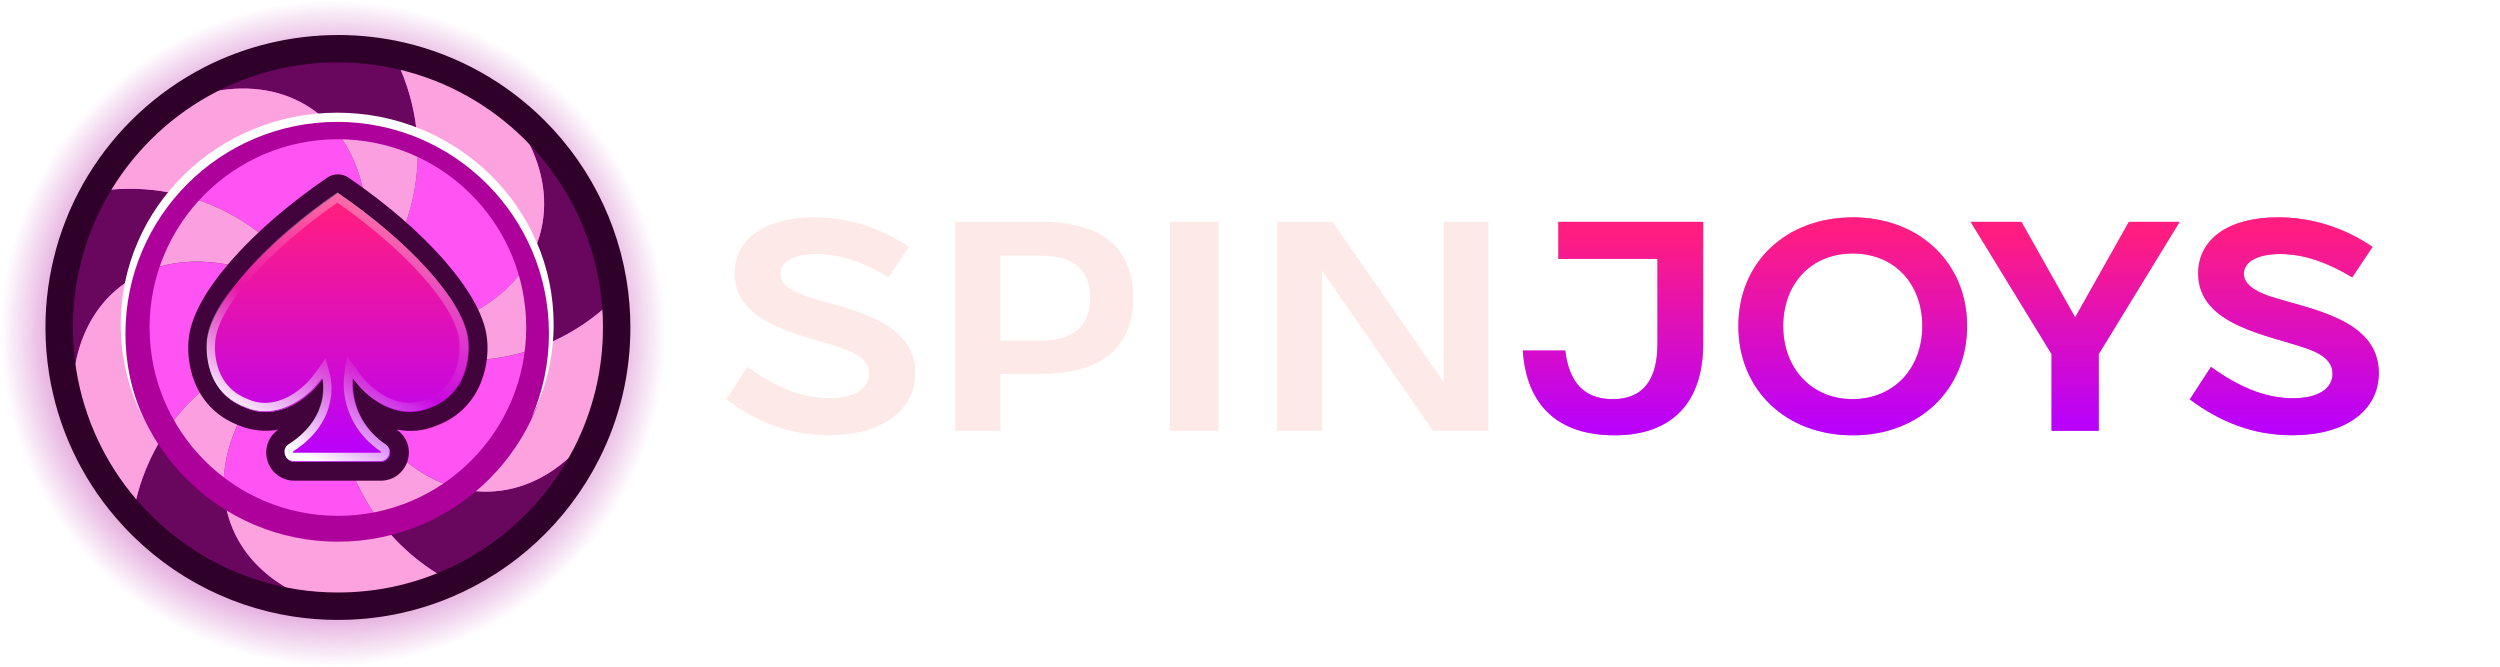
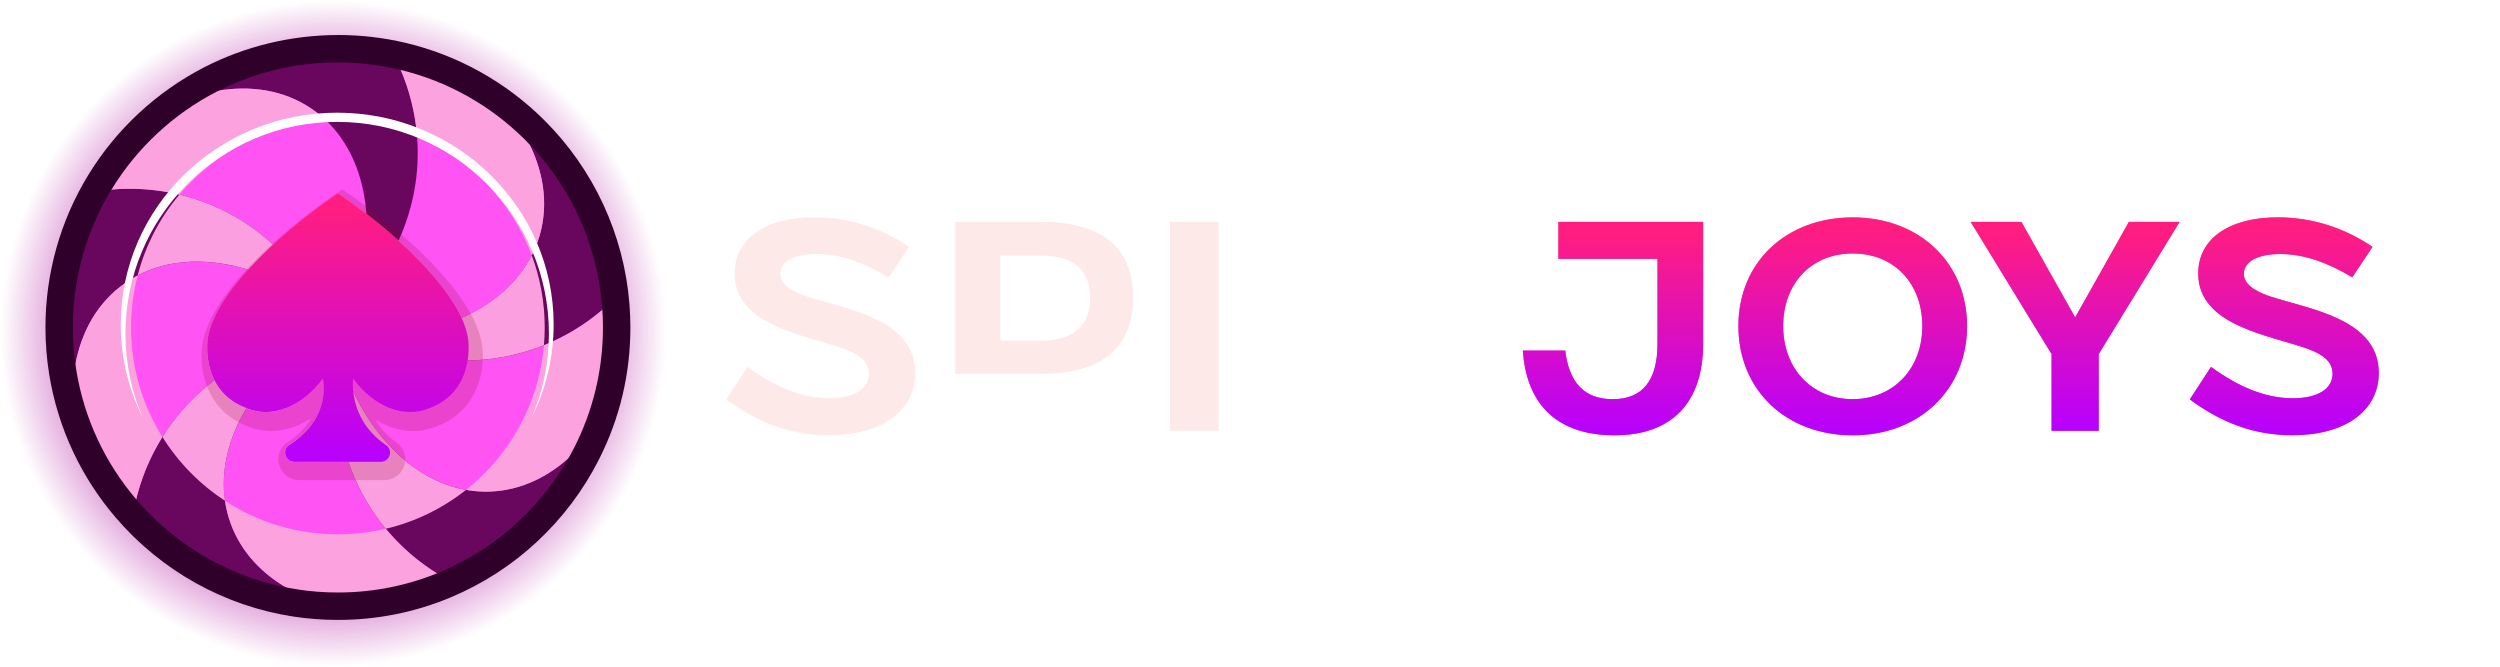
<svg xmlns="http://www.w3.org/2000/svg" width="165" height="44" viewBox="0 0 165 44" fill="none">
  <circle cx="22" cy="22" r="22" fill="url(#paint0_radial_19367_866)" />
  <path d="M39.963 21.615C39.963 24.477 39.282 27.181 38.075 29.571C36.182 33.316 32.994 36.294 29.102 37.918C27.01 38.793 24.713 39.274 22.304 39.274C21.385 39.274 20.483 39.204 19.606 39.069C15.344 38.414 11.585 36.237 8.9 33.111C6.828 30.7 5.397 27.722 4.87 24.442C4.721 23.521 4.645 22.576 4.645 21.613C4.645 18.244 5.588 15.095 7.224 12.417C8.909 9.656 11.333 7.396 14.221 5.906C16.643 4.656 19.392 3.952 22.304 3.952C23.71 3.952 25.078 4.116 26.389 4.426C29.605 5.188 32.482 6.829 34.751 9.082C37.654 11.968 39.562 15.856 39.908 20.189C39.945 20.659 39.965 21.134 39.965 21.613L39.963 21.615Z" fill="#FF53F4" />
  <path d="M15.216 34.532C15.958 36.585 17.542 38.162 19.631 39.175C15.369 38.521 11.61 36.344 8.926 33.218C9.924 28.728 13.124 24.831 17.767 23.153C18.669 22.827 19.581 22.599 20.494 22.466C16.01 25.686 13.739 30.454 15.216 34.535V34.532Z" fill="#68075D" />
  <path d="M21.054 20.202C16.605 16.933 11.37 16.246 7.946 18.911C6.221 20.252 5.211 22.245 4.893 24.547C4.745 23.626 4.668 22.681 4.668 21.718C4.668 18.348 5.611 15.2 7.248 12.522C11.825 12.082 16.522 13.922 19.555 17.821C20.143 18.578 20.642 19.375 21.052 20.202H21.054Z" fill="#68075D" />
  <path d="M25.179 17.875C24.643 18.67 24.037 19.389 23.379 20.035C25.112 14.793 24.149 9.603 20.554 7.17C18.745 5.944 16.535 5.599 14.246 6.01C16.668 4.761 19.416 4.056 22.328 4.056C23.735 4.056 25.103 4.22 26.413 4.531C28.247 8.749 27.947 13.786 25.177 17.875H25.179Z" fill="#68075D" />
  <path d="M34.78 9.189C37.683 12.075 39.591 15.963 39.937 20.296C36.491 23.339 31.609 24.613 26.866 23.243C25.945 22.976 25.074 22.624 24.258 22.195C29.776 22.223 34.417 19.703 35.622 15.535C36.226 13.441 35.876 11.235 34.782 9.189H34.78Z" fill="#68075D" />
  <path d="M38.1 29.675C36.207 33.421 33.019 36.399 29.127 38.022C25.165 35.688 22.445 31.439 22.281 26.5C22.25 25.544 22.316 24.603 22.469 23.695C24.147 28.953 27.978 32.587 32.315 32.445C34.498 32.373 36.492 31.353 38.1 29.675Z" fill="#68075D" />
  <path d="M39.278 16.736C39.25 16.642 39.221 16.552 39.193 16.46C39.182 16.427 39.173 16.395 39.162 16.362C39.143 16.303 39.123 16.244 39.103 16.182C39.064 16.058 39.02 15.935 38.976 15.813C38.957 15.754 38.935 15.694 38.913 15.635C38.902 15.603 38.889 15.572 38.878 15.539C38.871 15.524 38.867 15.508 38.861 15.493C38.823 15.393 38.784 15.292 38.745 15.194C38.742 15.189 38.742 15.187 38.74 15.182C38.729 15.152 38.716 15.123 38.705 15.095C38.648 14.948 38.587 14.806 38.523 14.662C38.508 14.629 38.495 14.596 38.48 14.563C38.414 14.415 38.346 14.268 38.276 14.121C38.224 14.008 38.167 13.896 38.11 13.784C38.079 13.723 38.049 13.662 38.018 13.601C37.961 13.491 37.904 13.384 37.845 13.277C37.799 13.191 37.753 13.108 37.705 13.025C37.646 12.918 37.583 12.813 37.521 12.708C37.43 12.553 37.336 12.402 37.239 12.251C37.176 12.15 37.11 12.049 37.042 11.949C37.005 11.89 36.966 11.831 36.926 11.774C36.828 11.629 36.727 11.487 36.624 11.347C36.535 11.222 36.443 11.1 36.349 10.979C36.261 10.861 36.169 10.745 36.073 10.629C35.918 10.435 35.756 10.244 35.592 10.058C35.508 9.962 35.421 9.866 35.329 9.769C35.152 9.573 34.966 9.378 34.776 9.19C35.87 11.235 36.222 13.439 35.616 15.535C35.482 15.994 35.309 16.432 35.095 16.85C33.773 13.301 31.017 10.45 27.529 9.004C27.409 7.466 27.032 5.954 26.415 4.534C25.102 4.223 23.735 4.059 22.33 4.059C19.418 4.059 16.67 4.763 14.246 6.011C16.534 5.599 18.744 5.945 20.554 7.17C20.915 7.415 21.25 7.687 21.558 7.986C17.659 8.196 14.198 10.041 11.841 12.846C10.342 12.485 8.789 12.373 7.249 12.522C5.612 15.2 4.669 18.351 4.669 21.718C4.669 22.681 4.746 23.626 4.894 24.547C5.212 22.245 6.223 20.252 7.947 18.911C8.308 18.631 8.688 18.386 9.087 18.178C8.802 19.276 8.651 20.427 8.651 21.615C8.651 24.269 9.408 26.744 10.719 28.84C9.887 30.168 9.284 31.63 8.938 33.161C8.925 33.146 8.909 33.128 8.896 33.113C6.826 30.702 5.395 27.724 4.866 24.444C4.717 23.525 4.641 22.58 4.641 21.615C4.641 18.248 5.584 15.099 7.222 12.421C8.907 9.66 11.331 7.398 14.22 5.91C16.642 4.661 19.39 3.956 22.302 3.956C23.709 3.956 25.076 4.12 26.387 4.431C29.605 5.192 32.48 6.833 34.749 9.087C36.854 11.178 38.438 13.8 39.278 16.736Z" fill="#FCA2DE" />
  <path d="M29.017 37.954C26.947 38.808 24.68 39.276 22.304 39.276C21.385 39.276 20.483 39.206 19.604 39.072C19.521 39.059 19.438 39.046 19.354 39.031C17.403 38.018 15.926 36.49 15.219 34.53C15.044 34.047 14.922 33.552 14.852 33.053C16.994 34.453 19.553 35.265 22.304 35.265C23.391 35.265 24.45 35.138 25.463 34.898C26.465 36.108 27.666 37.142 29.017 37.954Z" fill="#FCA2DE" />
  <path d="M39.96 21.614C39.96 24.476 39.28 27.18 38.072 29.572C38.026 29.664 37.978 29.756 37.93 29.846C36.352 31.421 34.423 32.373 32.316 32.443C31.788 32.46 31.268 32.421 30.758 32.331C33.633 30.055 35.571 26.651 35.9 22.785C37.365 22.194 38.724 21.358 39.914 20.312C39.943 20.744 39.96 21.179 39.96 21.614Z" fill="#FCA2DE" />
  <path d="M14.85 33.052C13.185 31.967 11.771 30.525 10.719 28.838C12.307 26.296 14.729 24.247 17.768 23.149C18.668 22.823 19.58 22.593 20.495 22.46C16.541 25.298 14.307 29.339 14.85 33.052Z" fill="#FC9FE0" />
  <path d="M21.054 20.199C17.074 17.273 12.464 16.416 9.086 18.175C9.602 16.184 10.556 14.37 11.841 12.843C14.799 13.55 17.542 15.232 19.558 17.818C20.146 18.575 20.645 19.372 21.054 20.199Z" fill="#FC9FE0" />
-   <path d="M25.18 17.876C24.641 18.67 24.038 19.39 23.379 20.035C24.937 15.32 24.315 10.645 21.559 7.984C21.804 7.971 22.053 7.964 22.302 7.964C24.156 7.964 25.921 8.334 27.53 9.001C27.768 12.034 27.018 15.163 25.18 17.876Z" fill="#FC9FE0" />
  <path d="M35.951 21.613C35.951 22.006 35.933 22.398 35.901 22.783C33.122 23.901 29.962 24.135 26.862 23.238C25.941 22.974 25.07 22.621 24.254 22.192C29.164 22.219 33.38 20.225 35.095 16.847C35.649 18.331 35.951 19.937 35.951 21.613Z" fill="#FC9FE0" />
  <path d="M30.758 32.333C29.224 33.546 27.426 34.434 25.461 34.9C23.566 32.611 22.387 29.701 22.282 26.5C22.249 25.544 22.314 24.605 22.47 23.695C23.942 28.316 27.078 31.681 30.758 32.333Z" fill="#FC9FE0" />
  <path opacity="0.19" d="M31.819 22.795C31.372 19.55 26.799 15.38 23.019 12.794L22.583 12.496L22.148 12.794C18.363 15.382 13.788 19.557 13.35 22.786C13.133 24.158 13.477 27.035 16.306 28.12C17.654 28.705 19.183 28.488 20.514 27.613C20.238 28.123 19.774 28.67 19.002 29.164C18.487 29.492 18.258 30.107 18.43 30.696C18.603 31.289 19.135 31.689 19.75 31.689H25.373C25.979 31.689 26.506 31.299 26.686 30.72C26.863 30.142 26.648 29.527 26.152 29.188C25.485 28.733 25.058 28.206 24.787 27.698C26.086 28.503 27.561 28.687 28.865 28.123C31.687 27.04 32.033 24.171 31.821 22.797L31.819 22.795Z" fill="#910A2B" />
-   <path d="M32.121 22.181C31.729 19.35 28.149 15.245 23.001 11.722C22.581 11.436 22.019 11.436 21.599 11.722C16.446 15.245 12.867 19.35 12.479 22.172C12.243 23.688 12.626 26.867 15.752 28.071C16.566 28.421 17.47 28.511 18.372 28.351C17.711 28.802 17.42 29.613 17.645 30.388C17.879 31.186 18.595 31.725 19.424 31.725H25.128C25.944 31.725 26.655 31.2 26.898 30.419C27.143 29.629 26.859 28.817 26.178 28.351C27.095 28.526 28.014 28.43 28.837 28.075C31.97 26.872 32.355 23.697 32.121 22.181ZM30.182 22.467C30.2 22.583 30.567 25.32 28.106 26.255L28.084 26.264C27.764 26.404 27.423 26.476 27.073 26.476C25.942 26.476 24.749 25.762 23.887 24.57L22.839 23.122L22.59 24.892C22.572 25.014 22.213 27.802 24.787 29.764H19.783C22.697 27.688 22.001 24.841 21.992 24.811L21.608 23.334L20.713 24.57C19.551 26.176 17.86 26.854 16.503 26.259L16.481 26.25C14.009 25.312 14.4 22.579 14.418 22.456C14.711 20.293 17.934 16.689 22.297 13.624C26.66 16.689 29.882 20.295 30.178 22.467H30.182Z" fill="#42023B" />
  <path d="M22.304 13.427C26.822 16.578 30.036 20.17 30.343 22.435V22.441V22.448C30.343 22.454 30.452 23.211 30.238 24.073C29.955 25.207 29.262 25.992 28.177 26.404L28.163 26.408L28.15 26.415C27.811 26.563 27.448 26.64 27.074 26.64C25.908 26.64 24.637 25.885 23.757 24.669L22.943 23.544L22.75 24.918C22.733 25.041 22.363 27.929 25.164 29.841C25.179 29.852 25.19 29.858 25.181 29.891C25.17 29.928 25.148 29.928 25.131 29.928H19.427C19.409 29.928 19.387 29.928 19.374 29.887C19.366 29.856 19.374 29.85 19.39 29.841C22.567 27.811 21.871 24.975 21.84 24.855L21.541 23.708L20.847 24.669C19.967 25.885 18.696 26.64 17.53 26.64C17.156 26.64 16.793 26.563 16.453 26.415L16.44 26.408L16.427 26.404C13.843 25.423 14.244 22.568 14.261 22.448V22.441V22.435C14.567 20.172 17.782 16.58 22.3 13.427M22.304 12.748C17.742 15.869 14.069 19.733 13.712 22.36C13.712 22.36 13.176 25.767 16.233 26.924C16.655 27.11 17.095 27.196 17.534 27.196C18.932 27.196 20.341 26.32 21.304 24.992C21.304 24.992 21.965 27.53 19.094 29.366C18.584 29.692 18.83 30.484 19.433 30.484H25.137C25.735 30.484 25.978 29.712 25.485 29.375C22.939 27.638 23.311 24.992 23.311 24.992C24.271 26.323 25.68 27.196 27.08 27.196C27.52 27.196 27.958 27.11 28.382 26.924C31.437 25.765 30.903 22.36 30.903 22.36C30.546 19.733 26.873 15.871 22.311 12.748H22.304Z" fill="url(#paint1_linear_19367_866)" />
  <path d="M30.896 22.36C30.54 19.733 26.866 15.871 22.304 12.748C17.742 15.869 14.069 19.733 13.712 22.36C13.712 22.36 13.176 25.767 16.233 26.924C18.003 27.701 20.04 26.741 21.302 24.992C21.302 24.992 21.963 27.53 19.092 29.366C18.582 29.692 18.827 30.484 19.431 30.484H25.135C25.733 30.484 25.976 29.712 25.483 29.375C22.936 27.638 23.308 24.992 23.308 24.992C24.571 26.738 26.608 27.701 28.378 26.924C31.432 25.765 30.898 22.36 30.898 22.36H30.896Z" fill="url(#paint2_linear_19367_866)" />
-   <path d="M22.261 13.377C26.779 16.528 29.993 20.12 30.3 22.385V22.391V22.398C30.3 22.405 30.409 23.162 30.195 24.024C29.912 25.157 29.219 25.942 28.134 26.354L28.12 26.358L28.107 26.365C27.768 26.514 27.405 26.59 27.031 26.59C25.865 26.59 24.593 25.835 23.714 24.619L22.9 23.494L22.707 24.868C22.69 24.991 22.32 27.879 25.121 29.791C25.136 29.802 25.147 29.809 25.138 29.841C25.127 29.879 25.105 29.879 25.088 29.879H19.384C19.366 29.879 19.345 29.879 19.331 29.837C19.323 29.806 19.331 29.8 19.347 29.791C22.524 27.761 21.828 24.925 21.797 24.805L21.497 23.658L20.804 24.619C19.924 25.835 18.653 26.59 17.487 26.59C17.113 26.59 16.75 26.514 16.41 26.365L16.397 26.358L16.384 26.354C13.8 25.374 14.201 22.518 14.218 22.398V22.391V22.385C14.524 20.122 17.739 16.53 22.257 13.377M22.261 12.699C17.699 15.819 14.026 19.683 13.669 22.311C13.669 22.311 13.133 25.717 16.189 26.875C16.612 27.061 17.052 27.146 17.491 27.146C18.89 27.146 20.299 26.271 21.261 24.943C21.261 24.943 21.922 27.481 19.051 29.316C18.542 29.642 18.787 30.434 19.39 30.434H25.095C25.692 30.434 25.935 29.662 25.442 29.325C22.896 27.588 23.268 24.943 23.268 24.943C24.228 26.273 25.637 27.146 27.038 27.146C27.477 27.146 27.915 27.061 28.339 26.875C31.394 25.715 30.86 22.311 30.86 22.311C30.503 19.683 26.83 15.821 22.268 12.699H22.261Z" fill="url(#paint3_linear_19367_866)" />
  <path d="M22.302 4.121C23.696 4.121 25.05 4.283 26.35 4.592C29.538 5.346 32.384 6.972 34.632 9.204C37.509 12.061 39.397 15.914 39.74 20.203C39.778 20.669 39.795 21.139 39.795 21.612C39.795 24.448 39.121 27.123 37.924 29.493C36.049 33.202 32.892 36.153 29.035 37.761C26.963 38.628 24.687 39.105 22.302 39.105C21.392 39.105 20.499 39.037 19.629 38.901C15.406 38.254 11.684 36.096 9.026 32.998C6.973 30.609 5.556 27.662 5.033 24.412C4.886 23.5 4.809 22.564 4.809 21.61C4.809 18.273 5.744 15.153 7.365 12.501C9.034 9.766 11.437 7.526 14.296 6.051C16.697 4.815 19.419 4.117 22.302 4.117M22.302 2.312C19.235 2.312 16.178 3.051 13.467 4.447C10.314 6.075 7.669 8.534 5.82 11.562C3.976 14.58 3 18.056 3 21.614C3 22.651 3.083 23.693 3.247 24.703C3.812 28.204 5.335 31.482 7.654 34.179C10.66 37.682 14.815 39.995 19.355 40.691C20.32 40.84 21.311 40.914 22.302 40.914C24.878 40.914 27.378 40.415 29.733 39.431C33.977 37.661 37.458 34.42 39.539 30.309C40.909 27.596 41.605 24.671 41.605 21.612C41.605 21.104 41.585 20.581 41.543 20.061C41.178 15.477 39.176 11.164 35.907 7.917C33.38 5.406 30.218 3.646 26.768 2.828C25.313 2.485 23.812 2.31 22.305 2.31L22.302 2.312Z" fill="#2F0029" />
-   <path d="M34.73 21.618C34.73 14.754 29.165 9.189 22.301 9.189C15.437 9.189 9.872 14.754 9.872 21.618C9.872 28.482 15.437 34.047 22.301 34.047C29.165 34.047 34.73 28.482 34.73 21.618ZM36.434 21.618C36.434 29.424 30.107 35.751 22.301 35.751C14.496 35.751 8.168 29.424 8.168 21.618C8.168 13.812 14.496 7.485 22.301 7.485C30.107 7.485 36.434 13.812 36.434 21.618Z" fill="#AE009B" />
  <g filter="url(#filter0_d_19367_866)">
    <path d="M22.254 7.437C30.144 7.437 36.54 13.694 36.54 21.412C36.54 23.614 36.019 25.696 35.092 27.549C35.824 25.853 36.229 23.983 36.229 22.018C36.229 14.3 29.972 8.044 22.254 8.044C14.536 8.044 8.279 14.3 8.279 22.018C8.279 23.983 8.685 25.852 9.416 27.549C8.489 25.696 7.969 23.613 7.969 21.412C7.969 13.694 14.365 7.437 22.254 7.437Z" fill="white" />
  </g>
  <path d="M49.332 24.216C51.126 25.517 52.899 26.284 54.731 26.284C56.367 26.284 57.353 25.674 57.353 24.668C57.353 23.978 56.879 23.447 55.737 23.033C53.176 22.107 48.485 21.515 48.485 18.048C48.485 15.763 50.514 14.343 53.746 14.343C55.992 14.343 58.139 15.032 59.992 16.294L58.652 18.303C57.075 17.356 55.499 16.765 53.904 16.765C52.407 16.765 51.5 17.278 51.5 18.066C51.5 18.677 52.051 19.15 53.174 19.543C55.716 20.39 60.406 21.001 60.406 24.608C60.406 27.11 58.2 28.726 54.692 28.726C52.151 28.726 49.984 27.879 47.934 26.361L49.332 24.213V24.216Z" fill="#FDE9E8" />
-   <path d="M63.047 14.642H68.741C72.722 14.642 74.79 16.375 74.79 19.646C74.79 22.917 72.721 24.67 68.741 24.67H66.022V28.434H63.047V14.642ZM68.642 22.483C70.868 22.483 71.952 21.518 71.952 19.666C71.952 17.813 70.888 16.868 68.642 16.868H66.021V22.483H68.642Z" fill="#FDE9E8" />
+   <path d="M63.047 14.642H68.741C72.722 14.642 74.79 16.375 74.79 19.646C74.79 22.917 72.721 24.67 68.741 24.67H66.022H63.047V14.642ZM68.642 22.483C70.868 22.483 71.952 21.518 71.952 19.666C71.952 17.813 70.888 16.868 68.642 16.868H66.021V22.483H68.642Z" fill="#FDE9E8" />
  <path d="M77.215 14.642H80.427V28.435H77.215V14.642Z" fill="#FDE9E8" />
-   <path d="M84.289 28.434V14.642H87.953L95.283 25.223V14.642H98.239V28.435H94.575L87.245 17.854V28.435H84.289V28.434Z" fill="#FDE9E8" />
  <path d="M103.305 23.133C103.562 25.28 104.587 26.345 106.437 26.345C108.388 26.345 109.393 25.143 109.393 22.68V17.085H102.852V14.642H112.408V22.68C112.408 26.601 110.319 28.729 106.557 28.729C102.794 28.729 100.744 26.72 100.508 23.134H103.305V23.133Z" fill="url(#paint4_linear_19367_866)" />
  <path d="M122.281 14.347C126.675 14.347 129.828 17.342 129.828 21.519C129.828 25.695 126.696 28.73 122.281 28.73C117.866 28.73 114.734 25.735 114.734 21.519C114.734 17.303 117.888 14.347 122.281 14.347ZM122.281 26.345C125.02 26.325 126.873 24.297 126.873 21.517C126.873 18.738 125.04 16.729 122.281 16.729C119.523 16.729 117.69 18.738 117.69 21.517C117.69 24.297 119.543 26.345 122.281 26.345Z" fill="url(#paint5_linear_19367_866)" />
  <path d="M130.064 14.642H133.413L136.96 20.947L140.507 14.642H143.856L138.515 23.371V28.435H135.403V23.371L130.062 14.642H130.064Z" fill="url(#paint6_linear_19367_866)" />
  <path d="M145.928 24.216C147.721 25.517 149.494 26.284 151.327 26.284C152.962 26.284 153.948 25.674 153.948 24.668C153.948 23.978 153.475 23.447 152.332 23.033C149.771 22.107 145.081 21.515 145.081 18.048C145.081 15.763 147.109 14.343 150.341 14.343C152.587 14.343 154.735 15.032 156.587 16.294L155.247 18.303C153.671 17.356 152.096 16.765 150.499 16.765C149.001 16.765 148.095 17.278 148.095 18.066C148.095 18.677 148.647 19.15 149.77 19.543C152.311 20.39 157 21.001 157 24.608C157 27.11 154.793 28.726 151.286 28.726C148.745 28.726 146.577 27.879 144.527 26.361L145.926 24.213L145.928 24.216Z" fill="url(#paint7_linear_19367_866)" />
  <g filter="url(#filter1_f_19367_866)">
    <path d="M103.305 23.133C103.562 25.28 104.587 26.345 106.437 26.345C108.388 26.345 109.393 25.143 109.393 22.68V17.085H102.852V14.642H112.408V22.68C112.408 26.601 110.319 28.729 106.557 28.729C102.794 28.729 100.744 26.72 100.508 23.134H103.305V23.133Z" fill="url(#paint8_linear_19367_866)" fill-opacity="0.64" />
  </g>
  <g filter="url(#filter2_f_19367_866)">
    <path d="M122.281 14.347C126.675 14.347 129.828 17.342 129.828 21.519C129.828 25.695 126.696 28.73 122.281 28.73C117.866 28.73 114.734 25.735 114.734 21.519C114.734 17.303 117.888 14.347 122.281 14.347ZM122.281 26.345C125.02 26.325 126.873 24.297 126.873 21.517C126.873 18.738 125.04 16.729 122.281 16.729C119.523 16.729 117.69 18.738 117.69 21.517C117.69 24.297 119.543 26.345 122.281 26.345Z" fill="url(#paint9_linear_19367_866)" fill-opacity="0.64" />
  </g>
  <g filter="url(#filter3_f_19367_866)">
    <path d="M130.064 14.642H133.413L136.96 20.947L140.507 14.642H143.856L138.515 23.371V28.435H135.403V23.371L130.062 14.642H130.064Z" fill="url(#paint10_linear_19367_866)" fill-opacity="0.64" />
  </g>
  <g filter="url(#filter4_f_19367_866)">
    <path d="M145.928 24.216C147.721 25.517 149.494 26.284 151.327 26.284C152.962 26.284 153.948 25.674 153.948 24.668C153.948 23.978 153.475 23.447 152.332 23.033C149.771 22.107 145.081 21.515 145.081 18.048C145.081 15.763 147.109 14.343 150.341 14.343C152.587 14.343 154.735 15.032 156.587 16.294L155.247 18.303C153.671 17.356 152.096 16.765 150.499 16.765C149.001 16.765 148.095 17.278 148.095 18.066C148.095 18.677 148.647 19.15 149.77 19.543C152.311 20.39 157 21.001 157 24.608C157 27.11 154.793 28.726 151.286 28.726C148.745 28.726 146.577 27.879 144.527 26.361L145.926 24.213L145.928 24.216Z" fill="url(#paint11_linear_19367_866)" fill-opacity="0.64" />
  </g>
  <defs>
    <filter id="filter0_d_19367_866" x="7.669" y="7.137" width="29.17" height="20.712" filterUnits="userSpaceOnUse" color-interpolation-filters="sRGB">
      <feFlood flood-opacity="0" result="BackgroundImageFix" />
      <feColorMatrix in="SourceAlpha" type="matrix" values="0 0 0 0 0 0 0 0 0 0 0 0 0 0 0 0 0 0 127 0" result="hardAlpha" />
      <feOffset />
      <feGaussianBlur stdDeviation="0.15" />
      <feColorMatrix type="matrix" values="0 0 0 0 1 0 0 0 0 1 0 0 0 0 1 0 0 0 1 0" />
      <feBlend mode="normal" in2="BackgroundImageFix" result="effect1_dropShadow_19367_866" />
      <feBlend mode="normal" in="SourceGraphic" in2="effect1_dropShadow_19367_866" result="shape" />
    </filter>
    <filter id="filter1_f_19367_866" x="92.708" y="6.842" width="27.498" height="29.687" filterUnits="userSpaceOnUse" color-interpolation-filters="sRGB">
      <feFlood flood-opacity="0" result="BackgroundImageFix" />
      <feBlend mode="normal" in="SourceGraphic" in2="BackgroundImageFix" result="shape" />
      <feGaussianBlur stdDeviation="3.9" result="effect1_foregroundBlur_19367_866" />
    </filter>
    <filter id="filter2_f_19367_866" x="106.934" y="6.547" width="30.694" height="29.982" filterUnits="userSpaceOnUse" color-interpolation-filters="sRGB">
      <feFlood flood-opacity="0" result="BackgroundImageFix" />
      <feBlend mode="normal" in="SourceGraphic" in2="BackgroundImageFix" result="shape" />
      <feGaussianBlur stdDeviation="3.9" result="effect1_foregroundBlur_19367_866" />
    </filter>
    <filter id="filter3_f_19367_866" x="122.262" y="6.842" width="29.393" height="29.393" filterUnits="userSpaceOnUse" color-interpolation-filters="sRGB">
      <feFlood flood-opacity="0" result="BackgroundImageFix" />
      <feBlend mode="normal" in="SourceGraphic" in2="BackgroundImageFix" result="shape" />
      <feGaussianBlur stdDeviation="3.9" result="effect1_foregroundBlur_19367_866" />
    </filter>
    <filter id="filter4_f_19367_866" x="136.727" y="6.543" width="28.073" height="29.982" filterUnits="userSpaceOnUse" color-interpolation-filters="sRGB">
      <feFlood flood-opacity="0" result="BackgroundImageFix" />
      <feBlend mode="normal" in="SourceGraphic" in2="BackgroundImageFix" result="shape" />
      <feGaussianBlur stdDeviation="3.9" result="effect1_foregroundBlur_19367_866" />
    </filter>
    <radialGradient id="paint0_radial_19367_866" cx="0" cy="0" r="1" gradientUnits="userSpaceOnUse" gradientTransform="translate(22 22) rotate(90) scale(22)">
      <stop offset="0.582" stop-color="#B619A5" />
      <stop offset="1" stop-color="#B619A5" stop-opacity="0" />
    </radialGradient>
    <linearGradient id="paint1_linear_19367_866" x1="18.305" y1="29.931" x2="26.744" y2="15.311" gradientUnits="userSpaceOnUse">
      <stop stop-color="white" />
      <stop offset="0.44" stop-color="#F2F2F2" stop-opacity="0" />
      <stop offset="1" stop-color="#F2F2F2" stop-opacity="0.4" />
    </linearGradient>
    <linearGradient id="paint2_linear_19367_866" x1="22.306" y1="12.746" x2="22.306" y2="30.482" gradientUnits="userSpaceOnUse">
      <stop offset="0.06" stop-color="#FF1D81" />
      <stop offset="1" stop-color="#B700FF" />
    </linearGradient>
    <linearGradient id="paint3_linear_19367_866" x1="19.193" y1="29.481" x2="27.632" y2="14.861" gradientUnits="userSpaceOnUse">
      <stop stop-color="white" />
      <stop offset="0.44" stop-color="#F2F2F2" stop-opacity="0" />
      <stop offset="1" stop-color="#F2F2F2" stop-opacity="0.4" />
    </linearGradient>
    <linearGradient id="paint4_linear_19367_866" x1="106.459" y1="14.64" x2="106.459" y2="28.727" gradientUnits="userSpaceOnUse">
      <stop offset="0.06" stop-color="#FF1D81" />
      <stop offset="1" stop-color="#B700FF" />
    </linearGradient>
    <linearGradient id="paint5_linear_19367_866" x1="122.282" y1="14.345" x2="122.282" y2="28.728" gradientUnits="userSpaceOnUse">
      <stop offset="0.06" stop-color="#FF1D81" />
      <stop offset="1" stop-color="#B700FF" />
    </linearGradient>
    <linearGradient id="paint6_linear_19367_866" x1="136.96" y1="14.64" x2="136.96" y2="28.434" gradientUnits="userSpaceOnUse">
      <stop offset="0.06" stop-color="#FF1D81" />
      <stop offset="1" stop-color="#B700FF" />
    </linearGradient>
    <linearGradient id="paint7_linear_19367_866" x1="150.765" y1="14.342" x2="150.765" y2="28.724" gradientUnits="userSpaceOnUse">
      <stop offset="0.06" stop-color="#FF1D81" />
      <stop offset="1" stop-color="#B700FF" />
    </linearGradient>
    <linearGradient id="paint8_linear_19367_866" x1="106.459" y1="14.64" x2="106.459" y2="28.727" gradientUnits="userSpaceOnUse">
      <stop offset="0.06" stop-color="#FF1D81" />
      <stop offset="1" stop-color="#B700FF" />
    </linearGradient>
    <linearGradient id="paint9_linear_19367_866" x1="122.282" y1="14.345" x2="122.282" y2="28.728" gradientUnits="userSpaceOnUse">
      <stop offset="0.06" stop-color="#FF1D81" />
      <stop offset="1" stop-color="#B700FF" />
    </linearGradient>
    <linearGradient id="paint10_linear_19367_866" x1="136.96" y1="14.64" x2="136.96" y2="28.434" gradientUnits="userSpaceOnUse">
      <stop offset="0.06" stop-color="#FF1D81" />
      <stop offset="1" stop-color="#B700FF" />
    </linearGradient>
    <linearGradient id="paint11_linear_19367_866" x1="150.765" y1="14.342" x2="150.765" y2="28.724" gradientUnits="userSpaceOnUse">
      <stop offset="0.06" stop-color="#FF1D81" />
      <stop offset="1" stop-color="#B700FF" />
    </linearGradient>
  </defs>
</svg>